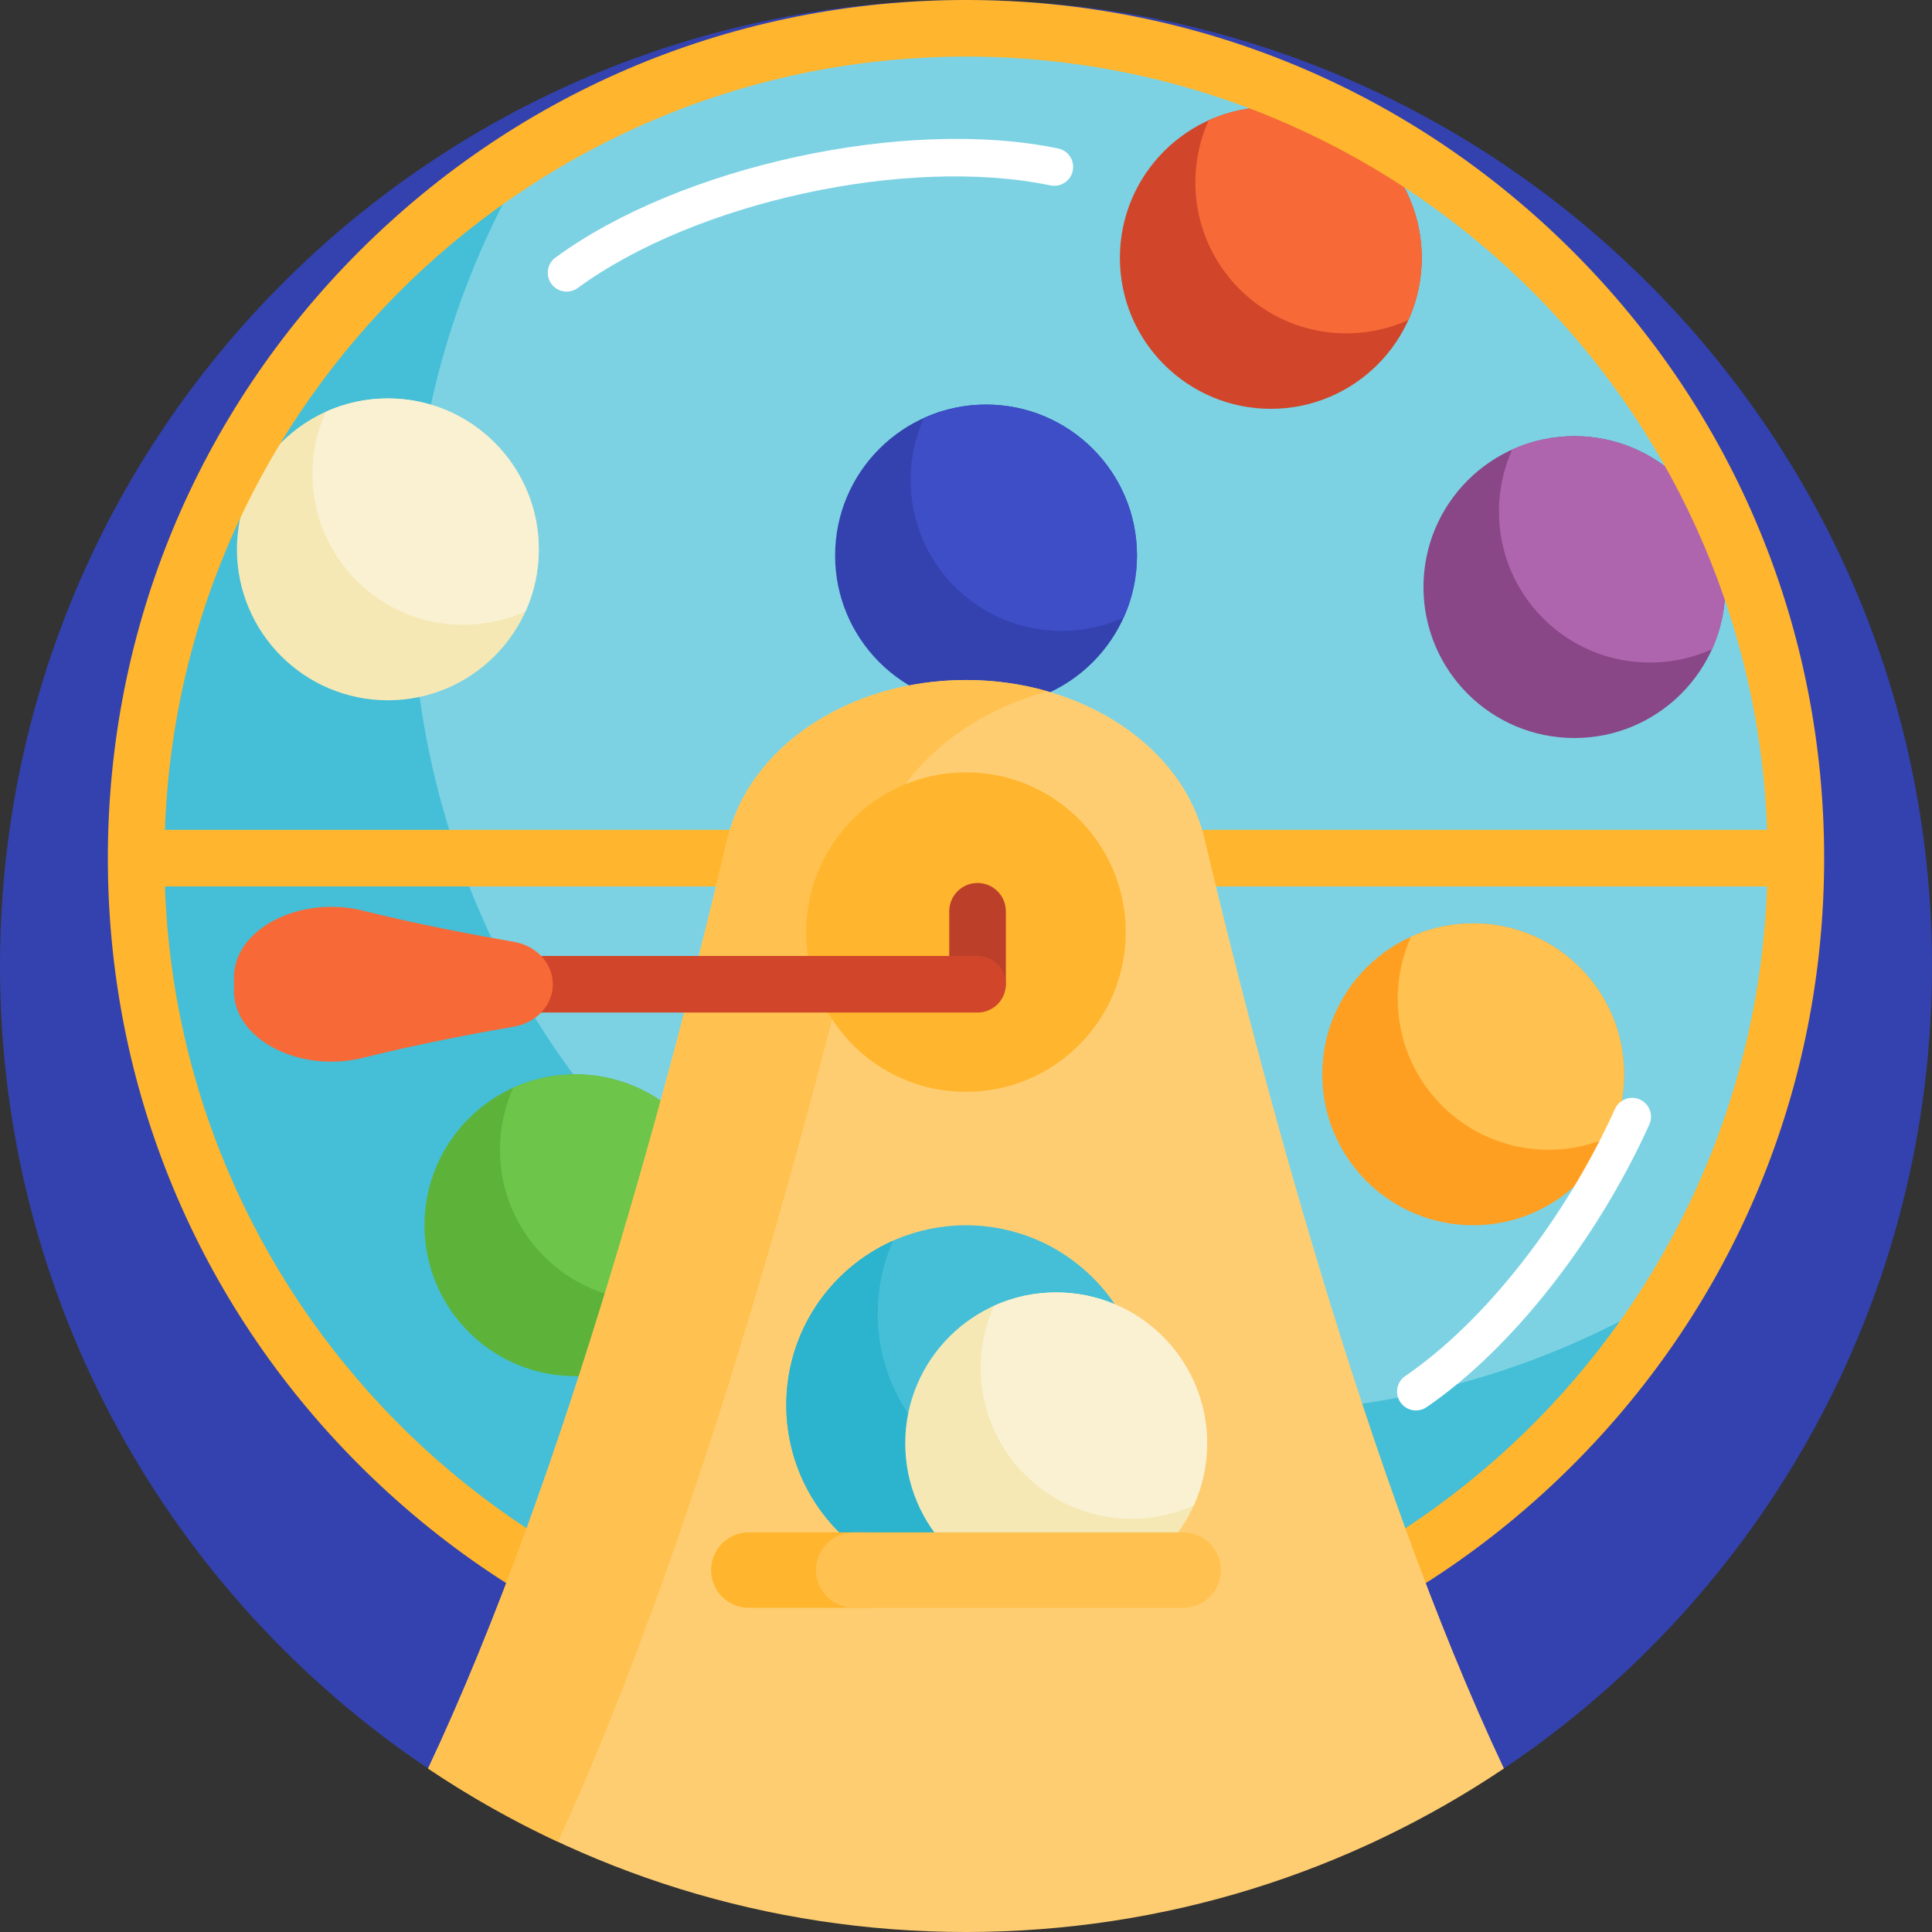
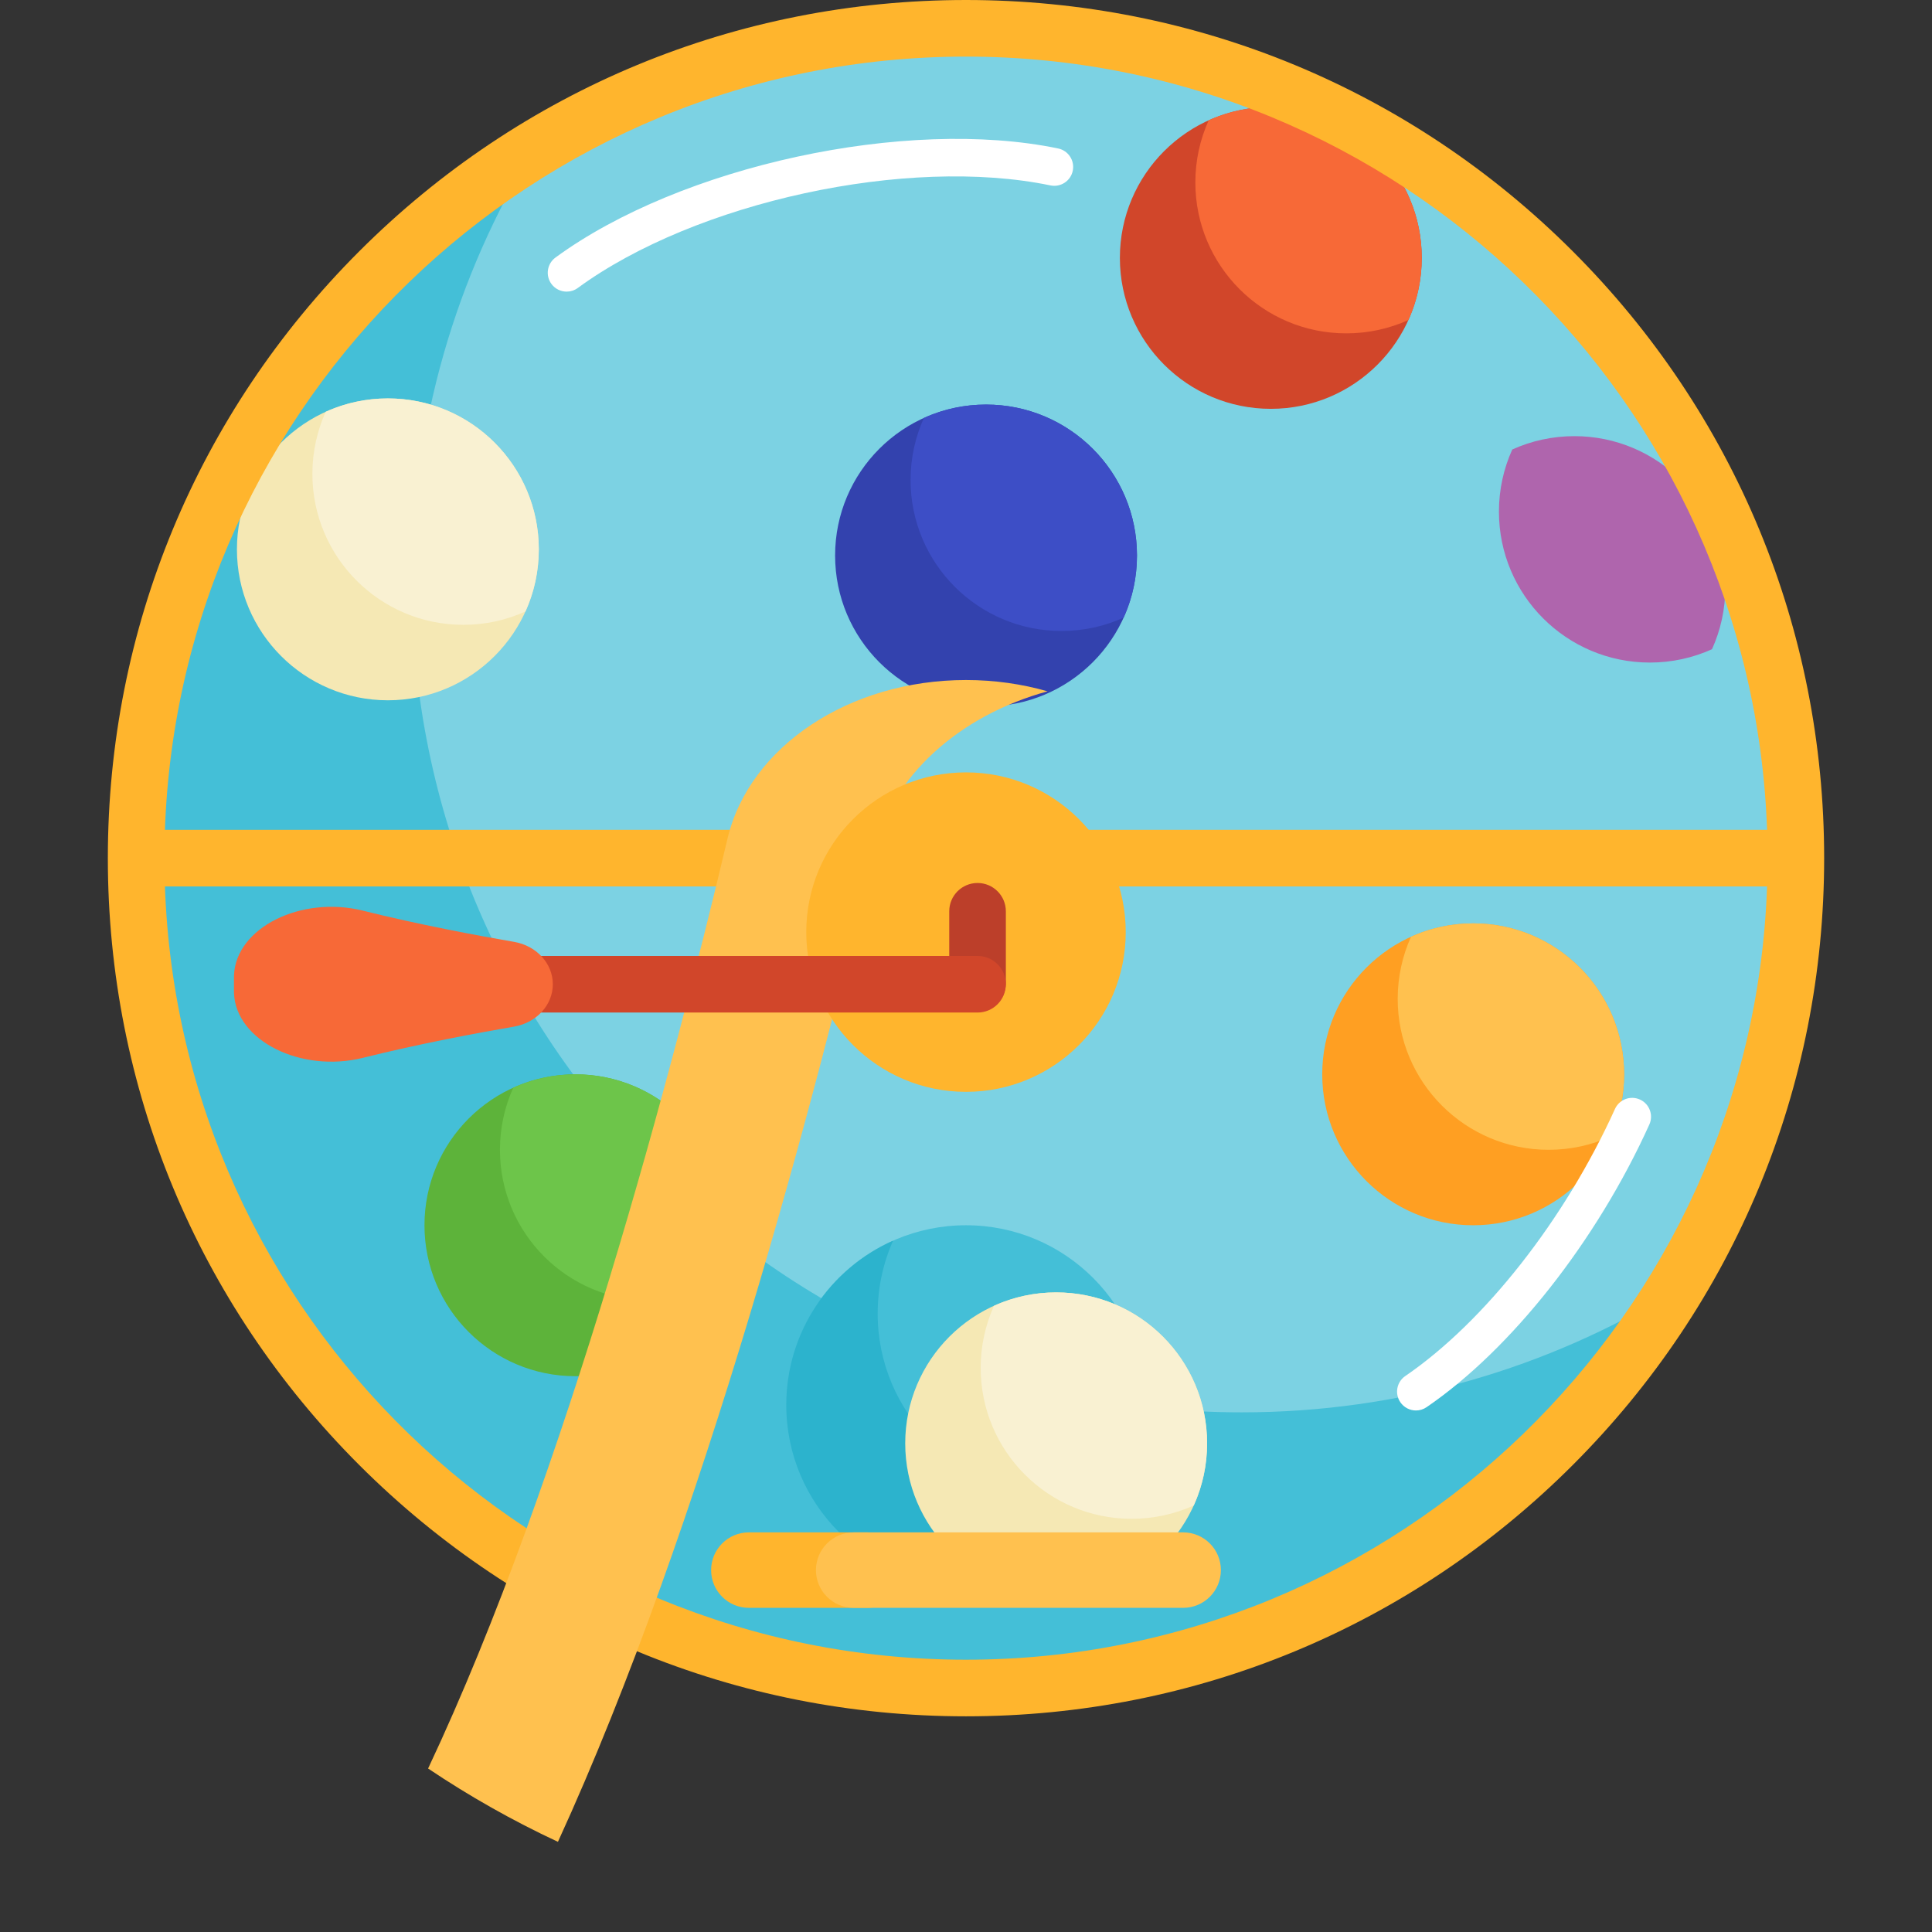
<svg xmlns="http://www.w3.org/2000/svg" id="Capa_1" enable-background="new 0 0 512 512" height="512" viewBox="0 0 512 512" width="512">
  <rect x="0" y="0" width="512" height="512" fill="#333333" stroke="none" />
  <g>
-     <path d="m0 256c0-141.237 114.376-255.76 255.557-256 140.584-.238 255.708 114.055 256.44 254.638.465 89.302-44.798 168.062-113.733 214.225-3.802 2.546-8.73 2.633-12.674.313-38.012-22.355-82.304-35.176-129.59-35.176-47.292 0-91.59 12.824-129.604 35.184-3.93 2.311-8.84 2.236-12.628-.3-68.602-45.925-113.768-124.13-113.768-212.884z" fill="#3342ae" />
    <path d="m475.921 227.421c0 121.459-98.462 219.921-219.921 219.921s-219.921-98.462-219.921-219.921 98.462-219.921 219.921-219.921 219.921 98.462 219.921 219.921z" fill="#7cd2e3" />
    <path d="m443.706 342.074c-38.648 63.138-108.257 105.268-187.706 105.268-121.459 0-219.921-98.462-219.921-219.921 0-79.449 42.13-149.058 105.268-187.706-20.436 33.385-32.215 72.644-32.215 114.653 0 121.459 98.462 219.921 219.921 219.921 42.009 0 81.268-11.779 114.653-32.215z" fill="#44bfd7" />
    <path d="m430.404 284.707c0 22.091-17.909 40-40 40s-40-17.909-40-40 17.909-40 40-40c22.092 0 40 17.909 40 40z" fill="#ff9f22" />
    <path d="m430.404 284.707c0 5.869-1.264 11.444-3.535 16.465-5.021 2.271-10.596 3.535-16.465 3.535-22.091 0-40-17.909-40-40 0-5.869 1.264-11.443 3.535-16.465 5.021-2.271 10.596-3.535 16.465-3.535 22.092 0 40 17.909 40 40z" fill="#ffc14f" />
    <path d="m301.312 147.216c0 22.091-17.909 40-40 40s-40-17.909-40-40 17.909-40 40-40 40 17.909 40 40z" fill="#3342ae" />
    <path d="m301.312 147.216c0 5.869-1.264 11.443-3.535 16.465-5.021 2.271-10.596 3.535-16.465 3.535-22.091 0-40-17.909-40-40 0-5.869 1.264-11.443 3.535-16.465 5.021-2.271 10.596-3.535 16.465-3.535 22.092 0 40 17.909 40 40z" fill="#3d4ec6" />
    <path d="m192.491 324.707c0 22.091-17.909 40-40 40s-40-17.909-40-40 17.909-40 40-40 40 17.909 40 40z" fill="#5db33a" />
    <path d="m192.491 324.707c0 5.869-1.264 11.444-3.535 16.465-5.021 2.271-10.596 3.535-16.465 3.535-22.091 0-40-17.909-40-40 0-5.869 1.264-11.444 3.535-16.465 5.021-2.271 10.596-3.535 16.465-3.535 22.092 0 40 17.909 40 40z" fill="#6dc54a" />
    <path d="m376.78 68.344c0 22.091-17.909 40-40 40s-40-17.909-40-40 17.909-40 40-40c22.092 0 40 17.908 40 40z" fill="#d1462a" />
    <path d="m376.78 68.344c0 5.869-1.264 11.443-3.535 16.465-5.021 2.271-10.596 3.535-16.465 3.535-22.091 0-40-17.909-40-40 0-5.869 1.264-11.444 3.535-16.465 5.021-2.271 10.596-3.535 16.465-3.535 22.092 0 40 17.908 40 40z" fill="#f76937" />
-     <path d="m457.234 155.585c0 22.091-17.909 40-40 40s-40-17.909-40-40 17.909-40 40-40 40 17.909 40 40z" fill="#894787" />
    <path d="m457.234 155.585c0 5.869-1.264 11.443-3.535 16.465-5.021 2.271-10.596 3.535-16.465 3.535-22.091 0-40-17.909-40-40 0-5.869 1.264-11.444 3.535-16.465 5.021-2.271 10.596-3.535 16.465-3.535 22.091 0 40 17.909 40 40z" fill="#af65ad" />
    <path d="m142.788 145.585c0 22.091-17.909 40-40 40s-40-17.909-40-40 17.909-40 40-40 40 17.909 40 40z" fill="#f5e8b4" />
-     <path d="m142.788 145.585c0 5.869-1.264 11.443-3.535 16.465-5.021 2.271-10.596 3.535-16.465 3.535-22.091 0-40-17.909-40-40 0-5.869 1.264-11.443 3.535-16.465 5.021-2.271 10.596-3.535 16.465-3.535 22.091 0 40 17.909 40 40z" fill="#f9f1d2" />
+     <path d="m142.788 145.585c0 5.869-1.264 11.443-3.535 16.465-5.021 2.271-10.596 3.535-16.465 3.535-22.091 0-40-17.909-40-40 0-5.869 1.264-11.443 3.535-16.465 5.021-2.271 10.596-3.535 16.465-3.535 22.091 0 40 17.909 40 40" fill="#f9f1d2" />
    <path d="m150.167 77.284c-1.54 0-3.058-.709-4.038-2.046-1.632-2.228-1.148-5.356 1.08-6.988 33.181-24.3 92.938-37.268 133.205-28.905 2.704.562 4.44 3.208 3.879 5.912-.562 2.704-3.21 4.442-5.912 3.879-37.869-7.862-94.061 4.33-125.263 27.181-.891.653-1.926.967-2.951.967z" fill="#fff" />
    <path d="m375.244 373.79c-1.595 0-3.162-.761-4.131-2.177-1.56-2.279-.976-5.39 1.303-6.95 21.037-14.394 42.329-41.515 55.567-70.78 1.138-2.517 4.1-3.633 6.616-2.495s3.633 4.101 2.495 6.616c-13.95 30.838-36.57 59.542-59.032 74.912-.862.59-1.845.874-2.818.874z" fill="#fff" />
    <path d="m416.811 66.61c-42.955-42.954-100.065-66.61-160.811-66.61s-117.856 23.656-160.811 66.61-66.61 100.064-66.61 160.811c0 60.746 23.656 117.856 66.61 160.811s100.064 66.61 160.811 66.61 117.856-23.656 160.811-66.61 66.61-100.064 66.61-160.811-23.656-117.857-66.61-160.811zm-160.811-51.61c114.619 0 208.326 91.251 212.29 204.921h-424.58c3.964-113.67 97.671-204.921 212.29-204.921zm0 424.841c-114.619 0-208.326-91.251-212.29-204.921h424.58c-3.964 113.67-97.671 204.921-212.29 204.921z" fill="#ffb52d" />
-     <path d="m113.451 468.672c36.599-77.672 65.316-187.218 79.356-246.463 5.778-24.38 32.309-41.997 63.193-41.997s57.416 17.617 63.193 41.997c14.04 59.245 42.757 168.791 79.356 246.462-40.743 27.364-89.781 43.329-142.549 43.329s-101.806-15.965-142.549-43.328z" fill="#ffcd71" />
    <path d="m277.614 183.208c-23.273 6.371-41.321 22.359-46.132 42.66-14.923 62.971-45.099 178.214-83.622 262.237-12.006-5.603-23.505-12.11-34.409-19.434 36.599-77.671 65.316-187.217 79.356-246.462 5.778-24.38 32.309-41.997 63.193-41.997 7.544 0 14.828 1.052 21.614 2.996z" fill="#ffc14f" />
    <path d="m298.331 247.019c0 23.379-18.952 42.331-42.331 42.331s-42.331-18.952-42.331-42.331 18.952-42.331 42.331-42.331 42.331 18.952 42.331 42.331z" fill="#ffb52d" />
    <path d="m303.629 372.336c0 26.305-21.324 47.629-47.629 47.629s-47.629-21.324-47.629-47.629 21.324-47.629 47.629-47.629 47.629 21.324 47.629 47.629z" fill="#44bfd7" />
    <path d="m299.545 391.659c-7.411 16.676-24.12 28.306-43.545 28.306-26.305 0-47.629-21.324-47.629-47.629 0-19.425 11.63-36.134 28.306-43.545-2.625 5.906-4.084 12.444-4.084 19.323 0 26.305 21.324 47.629 47.629 47.629 6.879 0 13.417-1.459 19.323-4.084z" fill="#2cb3cd" />
    <path d="m259.06 234c4.142 0 7.5 3.358 7.5 7.5v19c0 4.142-3.358 7.5-7.5 7.5-4.142 0-7.5-3.358-7.5-7.5v-19c0-4.142 3.358-7.5 7.5-7.5z" fill="#bc3f2a" />
    <path d="m266.56 260.835c0 4.142-3.358 7.5-7.5 7.5h-137.06v-15h137.06c4.143 0 7.5 3.358 7.5 7.5z" fill="#d1462a" />
    <path d="m146.503 260.835c0 5.489-4.307 10.204-10.269 11.231-9.792 1.687-25.202 4.565-40.027 8.262-16.411 4.093-33.716-4.529-34.197-17.135-.004-.093-.007-.187-.01-.281v-4.155c.003-.094.007-.187.01-.281.482-12.606 17.786-21.228 34.197-17.135 14.825 3.697 30.236 6.576 40.027 8.262 5.962 1.028 10.269 5.743 10.269 11.232z" fill="#f76937" />
    <path d="m319.893 382.5c0 22.091-17.909 40-40 40s-40-17.909-40-40 17.909-40 40-40 40 17.909 40 40z" fill="#f5e8b4" />
    <path d="m319.893 382.5c0 5.869-1.264 11.444-3.535 16.465-5.021 2.271-10.596 3.535-16.465 3.535-22.091 0-40-17.909-40-40 0-5.869 1.264-11.444 3.535-16.465 5.021-2.271 10.596-3.535 16.465-3.535 22.091 0 40 17.909 40 40z" fill="#f9f1d2" />
    <path d="m229.893 426.095h-31.441c-5.523 0-10-4.477-10-10 0-5.523 4.477-10 10-10h31.441c5.523 0 10 4.477 10 10 0 5.523-4.478 10-10 10z" fill="#ffb52d" />
    <path d="m313.549 426.095h-87.315c-5.523 0-10-4.477-10-10 0-5.523 4.477-10 10-10h87.315c5.523 0 10 4.477 10 10 0 5.523-4.478 10-10 10z" fill="#ffc14f" />
  </g>
</svg>